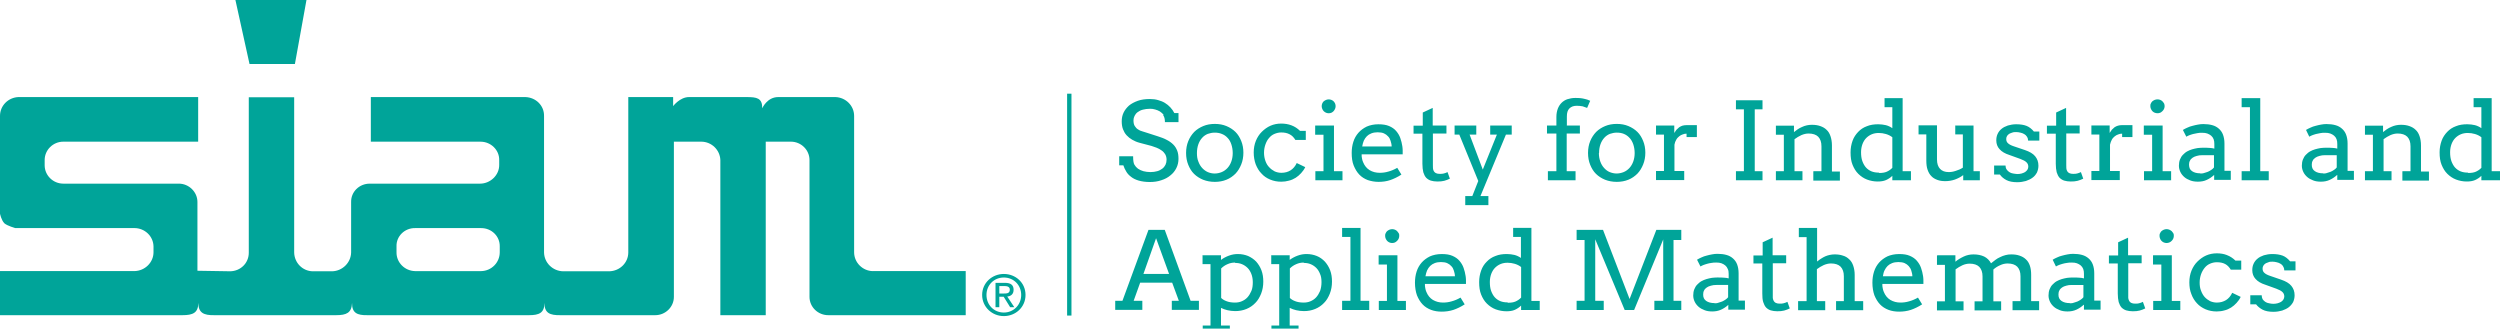
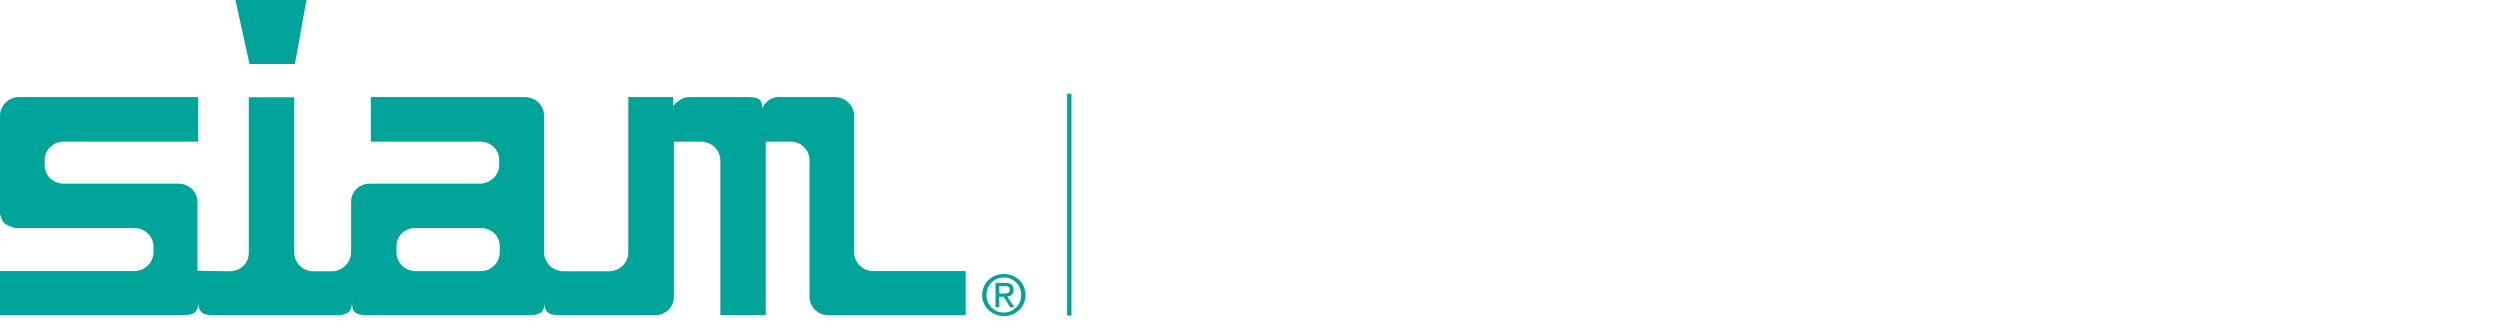
<svg xmlns="http://www.w3.org/2000/svg" viewBox="0 0 350 46">
  <path fill="#00A499" class="mark" d="m122.185,37.956c-1.418-.025-2.608-1.195-2.608-2.638v-19.09c0-1.444-1.19-2.588-2.607-2.638h-8.024c-1.545,0-2.228,1.543-2.228,1.568,0-1.444-.76-1.568-2.228-1.568h-8.024c-1.291,0-2.228,1.269-2.228,1.269v-1.269h-6.278v21.753c0,1.443-1.19,2.613-2.683,2.638h-6.429c-1.468-.025-2.658-1.195-2.683-2.638v-19.115c.025-1.444-1.139-2.588-2.607-2.638h-21.642v6.247h15.365c1.443,0,2.633,1.17,2.607,2.564v.672c.025,1.444-1.24,2.638-2.683,2.638h-15.441c-1.468,0-2.633,1.145-2.607,2.564v7.069c-.025,1.419-1.215,2.613-2.683,2.638h-2.683c-1.443-.025-2.582-1.195-2.607-2.638V13.614h-6.354v21.728c.025,1.443-1.114,2.613-2.607,2.638l-4.582-.075v-9.632c0-1.394-1.19-2.564-2.607-2.564H8.86c-1.443,0-2.607-1.17-2.607-2.564v-.747c0-1.394,1.164-2.564,2.607-2.564h18.883v-6.247H2.607c-1.443.05-2.607,1.195-2.607,2.638v13.689s.177.896.608,1.344c.43.373,1.544.672,1.519.672h16.681c1.468,0,2.658,1.145,2.683,2.564v.821c0,1.419-1.19,2.613-2.683,2.638H0v6.172h25.541c1.468,0,2.202-.324,2.228-1.717,0,1.394.759,1.742,2.228,1.717h17.061c1.443,0,2.177-.324,2.228-1.717-.025,1.419.734,1.742,2.152,1.717h22.63c1.418,0,2.152-.324,2.152-1.717,0,1.419.759,1.742,2.228,1.717h13.289c1.417,0,2.607-1.145,2.607-2.564v-21.728h3.822c1.468,0,2.633,1.17,2.683,2.564v21.728h6.354v-24.292h3.519c1.442,0,2.607,1.17,2.607,2.564v19.165c0,1.419,1.19,2.588,2.683,2.564h19.187v-6.172h-13.011Zm-52.22-2.638c0,1.444-1.164,2.613-2.607,2.638h-9.239c-1.443-.025-2.632-1.195-2.607-2.638v-.821c-.051-1.419,1.139-2.588,2.607-2.564h9.239c1.468,0,2.632,1.145,2.607,2.564v.821ZM34.932,8.96l-1.974-8.96h9.948l-1.62,8.96h-6.353Zm105.605,29.394c-1.645,0-3.037,1.244-3.037,2.937s1.392,2.962,3.037,2.962,3.037-1.244,3.037-2.962c0-1.717-1.392-2.937-3.037-2.937Zm0,5.401c-1.367,0-2.43-1.045-2.43-2.464,0-1.394,1.063-2.439,2.43-2.439s2.43,1.045,2.43,2.439c0,1.394-1.063,2.464-2.43,2.464Zm1.367-3.186c0-.672-.405-.971-1.216-.971h-1.316v3.41h.531v-1.469h.608l.911,1.469h.581l-.987-1.493c.507-.05.887-.324.887-.946Zm-2.0.523v-1.045h.709c.355,0,.76.075.76.498,0,.523-.405.548-.836.548h-.633Z" />
  <rect fill="#00A499" class="pipe" x="149.396" y="13.117" width=".609" height="31.062" />
-   <path fill="#00A499" class="name" d="m157.269,23.147h-.582v-1.269h1.949c0,.548.05.946.176,1.17.127.224.304.423.507.572.228.149.481.274.76.348.303.075.632.124.987.124.354,0,.658-.05.936-.124s.507-.199.709-.348c.202-.149.354-.348.456-.548.101-.224.152-.448.152-.722,0-.299-.076-.548-.202-.772-.127-.199-.304-.398-.507-.523-.202-.149-.43-.274-.683-.373-.253-.1-.482-.174-.709-.249l-1.696-.448c-.38-.1-.709-.249-1.012-.423-.304-.174-.557-.373-.785-.622-.228-.249-.38-.523-.507-.846-.127-.324-.177-.697-.177-1.12,0-.423.077-.821.253-1.195.178-.373.431-.697.76-.996.329-.274.759-.498,1.24-.672.481-.174,1.063-.249,1.695-.249.406,0,.811.05,1.14.149.354.1.683.224.961.398.279.174.532.373.76.622.227.249.405.498.556.796h.582v1.269h-1.899c0-.423-.076-.747-.252-.971l.076-.025c-.153-.224-.355-.373-.531-.498-.202-.124-.405-.199-.658-.274-.228-.075-.482-.1-.709-.1-.38,0-.734.05-1.013.124-.303.075-.531.199-.734.348-.202.149-.329.324-.43.523-.102.199-.153.398-.153.622,0,.324.051.597.177.796.127.199.278.373.456.473.178.124.38.224.607.274.228.075.431.149.633.199l1.544.498c.456.149.887.299,1.24.498.355.174.658.398.911.647.253.249.431.548.557.871.127.324.176.697.176,1.145,0,.448-.101.896-.303,1.294-.202.398-.482.747-.836,1.02-.354.299-.785.523-1.265.672-.482.174-1.038.249-1.62.249s-1.114-.075-1.544-.199c-.431-.124-.785-.299-1.064-.523-.303-.224-.531-.473-.683-.747-.178-.274-.304-.572-.405-.871Zm9.087-.074c-.202-.498-.304-1.045-.304-1.643v-.025c0-.597.102-1.145.304-1.643s.481-.921.836-1.294c.354-.348.785-.622,1.265-.821.481-.199,1.012-.299,1.62-.299.607,0,1.139.1,1.619.299.482.199.911.473,1.266.821.354.348.607.772.81,1.269s.303,1.045.303,1.643c0,.597-.101,1.145-.303,1.643s-.456.921-.81,1.294c-.355.348-.76.647-1.266.846-.481.199-1.038.299-1.619.299-.582,0-1.14-.1-1.645-.299-.482-.199-.911-.473-1.266-.821-.354-.348-.607-.772-.81-1.269Zm1.215-1.643c0,.448.051.846.203,1.195.126.348.303.647.531.896.227.249.506.448.785.572.303.124.607.199.961.199.355,0,.684-.075.987-.199.304-.124.582-.324.811-.572.227-.249.405-.548.531-.896.127-.348.202-.747.202-1.195,0-.448-.076-.871-.202-1.244-.127-.373-.304-.672-.531-.896-.228-.249-.482-.423-.811-.548-.303-.124-.632-.174-.987-.174-.354,0-.658.075-.961.174-.304.124-.557.299-.785.548-.228.249-.406.548-.531.896-.127.348-.203.772-.203,1.244Zm12.885,3.858c.329-.075.658-.224.936-.398.278-.174.531-.398.759-.647.228-.249.431-.523.582-.846l-1.19-.572c-.202.448-.507.796-.861,1.02-.354.224-.785.348-1.291.348-.329,0-.658-.075-.936-.199-.278-.149-.531-.324-.759-.572-.228-.224-.406-.523-.531-.871-.127-.348-.203-.747-.203-1.17,0-.423.077-.821.203-1.17.126-.348.278-.647.506-.896.202-.249.456-.448.76-.572.303-.124.607-.199.936-.199.456,0,.836.075,1.165.249.354.174.607.448.835.821v-.025h1.443v-1.269h-.81c-.354-.348-.734-.597-1.19-.771-.456-.174-.936-.249-1.443-.249-.531,0-1.038.1-1.494.299-.456.199-.861.498-1.214.846-.355.348-.633.772-.836,1.269s-.303,1.045-.303,1.643c0,.597.101,1.145.278,1.643.202.498.456.946.81,1.294.329.373.734.647,1.216.846.481.199.987.299,1.544.299.38,0,.734-.05,1.089-.149Zm4.859-9.732c.102.1.203.174.329.224.102.05.253.075.38.075s.253-.025.38-.075c.102-.05.202-.124.304-.224.076-.1.152-.199.202-.324.05-.124.076-.249.076-.373,0-.124-.026-.249-.076-.373-.051-.1-.102-.199-.202-.299-.076-.075-.178-.149-.304-.199-.127-.05-.253-.075-.38-.075s-.253.025-.38.075c-.126.05-.227.124-.329.199-.076.075-.152.174-.202.299-.05.124-.076.249-.076.373,0,.124.026.249.076.373.051.124.102.224.202.324Zm-.025,8.412h-1.139v1.269h3.797v-1.269h-1.191v-6.396h-2.607l-.026.025v1.269h1.165v5.102Zm9.34,1.244c-.506.174-1.063.249-1.645.249-.531,0-1.037-.1-1.493-.249-.456-.174-.862-.423-1.191-.772-.329-.348-.581-.771-.784-1.269-.203-.498-.279-1.095-.279-1.767,0-.548.076-1.07.228-1.543.152-.498.405-.921.709-1.269.303-.348.708-.647,1.164-.871.456-.199,1.013-.324,1.62-.324s1.114.075,1.519.249.734.398.987.697c.253.299.456.622.582.996.127.373.227.747.278,1.12.026.199.051.373.051.572v.572h-5.746c0.0.213.002.405.05.572.026.174.076.348.153.523.202.498.506.871.91,1.12.406.249.887.373,1.418.373.405,0,.81-.05,1.215-.174.38-.1.811-.274,1.24-.523l.582.946c-.531.348-1.063.597-1.569.772Zm-3.923-4.704h4.125c0-.274-.076-.548-.152-.796-.076-.249-.177-.448-.354-.622-.153-.174-.355-.324-.582-.423-.225-.098-.524-.147-.873-.148-.324.001-.624.05-.874.148-.253.1-.456.224-.632.398-.177.174-.304.373-.431.622-.101.249-.177.523-.227.821Zm8.429,2.414c0,.473.051.871.127,1.195.101.324.227.572.405.772.177.174.405.324.658.398.253.075.556.124.911.124.38,0,.683-.025.961-.1.279-.075.531-.174.785-.299l-.329-.921c-.176.1-.354.149-.531.199-.152.05-.354.05-.556.05s-.38-.025-.531-.1c-.153-.075-.279-.199-.355-.398-.076-.174-.076-.423-.076-.722v-4.43h1.899v-1.12h-1.924v-2.464l-1.392.647v1.842h-1.291v1.12h1.24v4.206Zm7.822,2.414l-.836,2.116h-.987v1.269h3.24v-1.269h-1.114l3.57-8.612h.81v-1.269h-3.012v1.269h.937l-1.975,4.903-1.848-4.903h.937v-1.269h-3.038v1.269h.658l2.658,6.496Zm12.378-6.645h1.848v-1.12h-1.848l.025-.025v-1.244c0-.498.102-.871.355-1.12.253-.249.582-.373,1.012-.373.304,0,.557.025.836.075.253.075.456.149.633.224l.43-.996c-.101-.05-.227-.1-.354-.149-.127-.05-.279-.075-.456-.124-.177-.05-.355-.075-.582-.1-.228-.025-.456-.025-.734-.025-.38,0-.734.075-1.063.174-.304.1-.582.274-.811.498-.227.224-.405.498-.531.821-.127.348-.202.722-.202,1.17v1.195h-1.316v1.12h1.316v5.276h-1.19v1.269h3.873v-1.269h-1.24v-5.276Zm3.291,1.07c.202-.498.481-.921.836-1.294.354-.348.785-.622,1.265-.821.481-.199,1.013-.299,1.62-.299s1.139.1,1.619.299c.482.199.911.473,1.266.821.354.348.607.772.81,1.269s.304,1.045.304,1.643c0,.597-.102,1.145-.304,1.643s-.456.921-.81,1.294c-.355.348-.76.647-1.266.846-.481.199-1.037.299-1.619.299s-1.14-.1-1.645-.299c-.482-.199-.911-.473-1.266-.821-.354-.348-.607-.772-.81-1.269-.202-.498-.303-1.045-.303-1.643v-.025c0-.597.101-1.145.303-1.643Zm1.216,1.668c0,.448.076.846.202,1.195.127.348.303.647.531.896.227.249.481.448.785.572.303.124.632.199.961.199s.684-.075.987-.199c.304-.124.582-.324.811-.572.227-.249.405-.548.531-.896.127-.348.202-.747.202-1.195,0-.448-.076-.871-.202-1.244-.127-.348-.304-.672-.531-.896-.228-.249-.482-.423-.785-.548-.304-.124-.633-.174-.987-.174-.355,0-.658.075-.962.174-.304.124-.556.299-.785.548-.227.249-.405.548-.531.896-.127.348-.202.772-.202,1.244h-.025Zm13.719-2.24v-1.668h-1.468c-.202,0-.38.025-.557.075-.152.05-.303.124-.455.224-.127.1-.253.224-.38.348-.102.149-.202.299-.304.448v-1.045h-2.557v1.269h1.114v5.102h-1.114v1.269h3.949v-1.269h-1.367v-3.684c.051-.274.127-.498.253-.697.102-.199.253-.348.406-.473.152-.124.329-.224.506-.274.177-.075.355-.1.531-.1v.473h1.443Zm9.189,4.779h-1.088v-8.661h1.088v-1.269h-3.72v1.269h1.114v8.661h-1.114v1.269h3.72v-1.269Zm5.594 0h-1.114v-4.48c.304-.224.633-.423.962-.572.354-.149.683-.224,1.012-.224.582,0,1.038.149,1.342.448.303.324.456.747.456,1.344v3.484h-1.114l-.026.05v1.269h3.721v-1.269h-1.114v-3.659c0-.498-.076-.921-.202-1.294s-.304-.672-.556-.896c-.253-.249-.531-.398-.887-.523-.354-.124-.734-.174-1.165-.174-.252,0-.481.025-.708.075-.228.05-.456.124-.658.224-.202.075-.406.199-.608.324-.176.124-.354.249-.531.398v-.896h-2.531v1.269h1.114v5.102h-1.114v1.269h3.72v-1.269Zm10.53,1.443c-.531,0-1.037-.1-1.493-.274-.456-.174-.861-.448-1.216-.796-.354-.348-.607-.772-.81-1.269s-.278-1.07-.278-1.742c0-.597.101-1.12.278-1.618s.456-.896.785-1.244c.329-.349.734-.622,1.215-.797.482-.199,1.013-.274,1.595-.274.379,0,.734.05,1.063.124.303.075.632.224.911.423v-2.937h-1.089v-1.269h2.532v10.229h1.164v1.269h-2.607v-.622c-.253.249-.557.448-.887.597-.354.149-.734.199-1.165.199Zm-.861-1.419c.304.124.658.174,1.013.174l.051.05c.43,0,.784-.05,1.063-.174.278-.124.556-.299.785-.548v-4.281c-.253-.199-.557-.348-.887-.448-.329-.1-.683-.149-1.012-.149-.329,0-.658.05-.962.174-.304.124-.556.299-.785.523-.227.224-.405.523-.531.846-.127.348-.202.722-.202,1.145,0,.473.051.896.178,1.244.127.348.303.672.506.896.228.249.482.423.785.548Zm10.303,1.369c.482,0,.936-.075,1.367-.224.405-.149.81-.348,1.165-.622v.722h2.328v-1.269h-.885v-6.397h-2.557v1.244h1.063v4.654c-.304.199-.633.348-.987.448-.354.124-.683.174-.987.174-.531,0-.936-.149-1.216-.448-.278-.299-.43-.722-.43-1.319v-4.779h-2.582v1.269h1.088v3.659c0,.498.051.946.178,1.294.127.373.303.672.531.896.227.249.507.398.836.523.329.124.683.174,1.088.174Zm1.392-7.79h.026v-.025l-.026.025Zm9.998.05c-.379-.149-.861-.224-1.443-.224-.43,0-.81.075-1.164.174-.355.124-.658.274-.887.473-.253.199-.43.448-.556.722-.127.274-.177.572-.177.896,0,.473.152.896.456,1.22.304.348.76.622,1.392.821l1.519.548c.405.149.684.299.861.473.178.174.253.373.253.622,0,.149-.051.299-.127.423s-.202.224-.329.324c-.127.075-.303.149-.481.199-.202.05-.38.075-.582.075s-.405-.05-.607-.075c-.202-.025-.38-.1-.531-.199-.153-.1-.278-.224-.38-.373-.102-.149-.152-.348-.152-.548h-1.595v1.269h.811c.227.324.531.572.911.772.379.199.885.299,1.519.299.456,0,.861-.075,1.215-.174.355-.124.684-.274.936-.473.279-.199.456-.448.608-.722.127-.299.202-.597.202-.946,0-.523-.153-.946-.456-1.319-.304-.373-.785-.647-1.443-.871l-1.545-.523c-.379-.124-.658-.274-.81-.423-.177-.149-.253-.348-.253-.597,0-.149.026-.274.102-.398.051-.1.152-.224.278-.299.127-.1.278-.124.456-.199.178-.075.354-.075.556-.075s.38.025.582.075c.202.05.38.1.531.199.153.075.279.199.38.348l.026.05c.101.149.152.324.152.523h1.57v-1.269h-.76c-.303-.373-.658-.647-1.038-.796Zm4.101,5.301c0,.473.051.871.127,1.195.101.324.227.572.405.772.178.174.405.324.658.398.253.075.556.124.911.124.38,0,.683-.025.961-.1.279-.075.532-.174.785-.299l-.329-.921c-.176.1-.354.149-.531.199-.152.05-.354.05-.556.05s-.38-.025-.531-.1c-.153-.075-.278-.199-.355-.398-.076-.174-.076-.423-.076-.722v-4.43h1.874v-1.12h-1.899v-2.464l-1.392.647v1.842h-1.291v1.12h1.24v4.206Zm8.96,1.02h-1.367v-3.684c.051-.274.153-.498.253-.697.102-.199.253-.348.405-.473.153-.124.329-.224.507-.274.178-.075.354-.1.531-.1v.473h1.443v-1.668h-1.468c-.202,0-.38.025-.557.075-.176.05-.329.124-.481.224-.127.1-.253.224-.38.348-.101.149-.202.299-.303.448v-1.045h-2.557v1.269h1.114v5.102h-1.114v1.269h3.974v-1.269Zm4.531.025h-1.139v1.269h3.797v-1.269h-1.19v-6.396h-2.608l-.026.025v1.269h1.165v5.102Zm.026-8.412c.101.1.202.174.329.224.126.05.278.075.405.075s.253-.025.38-.075c.101-.05.202-.124.303-.224.102-.1.177-.199.228-.324.05-.124.076-.249.076-.373,0-.124-.026-.249-.076-.373-.077-.1-.127-.199-.228-.299-.076-.075-.177-.149-.303-.199-.127-.05-.253-.075-.38-.075-.153,0-.279.025-.405.075-.127.05-.228.124-.329.199-.077.075-.153.174-.203.299-.076.124-.076.249-.076.373,0,.124.026.249.076.373.051.124.127.224.203.324Zm5.315,9.707c-.329-.124-.607-.274-.835-.473-.228-.199-.431-.448-.557-.722s-.202-.548-.202-.871c0-.324.051-.622.152-.871.102-.249.228-.473.405-.647.178-.174.355-.348.582-.473.228-.124.456-.224.709-.299.253-.075.481-.124.76-.174.253-.025.506-.05.734-.05.38,0,.683,0,.936.025.253,0,.481.05.683.1v-.622c0-.274-.025-.498-.101-.697-.076-.199-.202-.373-.354-.498-.153-.124-.329-.224-.532-.299-.202-.075-.43-.1-.708-.1-.253,0-.482,0-.684.05-.202.05-.43.075-.607.124-.202.05-.38.124-.531.174-.152.075-.304.124-.405.199l-.482-.946c.203-.124.406-.224.633-.324.228-.1.456-.199.709-.249.253-.075.507-.124.759-.174.253-.05.507-.075.76-.075.456,0,.885.05,1.24.149.38.1.683.274.936.498.253.224.456.498.582.846.127.349.202.747.202,1.22v3.833h.887v1.269h-2.329v-.697l-.025.025c-.304.274-.633.498-1.013.672-.354.174-.785.249-1.24.249-.379,0-.759-.05-1.063-.174Zm-.076-1.668c.076.149.177.274.329.373.152.1.304.174.507.224.202.05.405.075.658.075l-.051.025c.178,0,.38,0,.582-.075.202-.075.38-.1.531-.174.178-.075.329-.174.481-.274.153-.1.253-.199.355-.324v-1.717h-1.645c-.279,0-.531.025-.76.1-.227.05-.43.149-.582.249-.176.124-.303.249-.379.423-.102.174-.127.373-.127.572s.05.373.101.523Zm11.061.373h-1.19v-10.229h-2.607v1.269h1.164v8.96h-1.164v1.269h3.796v-1.269Zm11.036-.05h.886v1.269h-2.329v-.697l-.05.025c-.304.274-.633.498-1.013.672-.379.174-.785.249-1.24.249-.379,0-.759-.05-1.063-.174-.329-.124-.607-.274-.835-.473-.228-.199-.431-.448-.557-.722-.127-.274-.202-.548-.202-.871,0-.324.051-.622.152-.871.102-.249.228-.473.405-.647.177-.174.355-.348.582-.473.228-.124.456-.224.709-.299.253-.075.481-.124.76-.174.252-.025.506-.05.734-.05.38,0,.683,0,.936.025.253,0,.481.05.683.1v-.622c0-.274-.025-.498-.101-.697-.076-.199-.202-.373-.354-.498-.153-.124-.329-.224-.532-.299-.202-.075-.43-.1-.708-.1-.253,0-.482,0-.684.05-.202.05-.43.075-.607.124-.202.05-.38.124-.531.174-.152.075-.304.124-.405.199l-.456-.946c.202-.124.405-.224.632-.324.228-.1.456-.199.709-.249.253-.075.507-.124.76-.174.253-.05.507-.075.759-.075.456,0,.887.05,1.24.149.38.1.684.274.936.498.253.224.456.498.582.846.127.349.202.747.202,1.22v3.833Zm-1.519-2.19h-1.645c-.278,0-.531.025-.759.1-.228.05-.431.149-.582.249-.178.124-.304.249-.38.423-.101.174-.127.373-.127.572s.026.373.102.523c.076.149.176.274.329.373.152.1.303.174.506.224.202.05.406.075.658.075l-.025.025c.177,0,.38,0,.557-.075.176-.075.379-.1.531-.174.176-.075.329-.174.481-.274.152-.1.253-.199.354-.324v-1.717Zm11.796-1.369c0-.498-.076-.921-.202-1.294-.127-.373-.304-.672-.557-.896-.253-.249-.531-.398-.885-.523-.355-.124-.734-.174-1.165-.174-.253,0-.481.025-.709.075-.227.05-.456.124-.658.224-.202.075-.405.199-.607.324-.177.124-.354.249-.531.398v-.896h-2.532v1.269h1.114v5.102h-1.114v1.269h3.721v-1.269h-1.114v-4.48c.304-.224.633-.423.962-.572.354-.149.683-.224,1.012-.224.582,0,1.038.149,1.341.448.304.324.456.747.456,1.344v3.484h-1.114l-.025.05v1.269h3.721v-1.269h-1.114v-3.659Zm11.061,3.609v1.269h-2.608v-.622c-.252.249-.556.448-.885.597-.354.149-.734.199-1.165.199-.531,0-1.038-.1-1.493-.274-.456-.174-.862-.448-1.216-.796-.354-.348-.607-.772-.81-1.269s-.279-1.07-.279-1.742c0-.597.102-1.12.279-1.618.176-.498.456-.896.785-1.244.329-.349.734-.622,1.215-.797.481-.199,1.013-.274,1.594-.274.38,0,.735.05,1.064.124.303.075.632.224.91.423v-2.937h-1.088v-1.269h2.531v10.229h1.165Zm-2.608-4.754c-.252-.199-.556-.348-.885-.448-.329-.1-.683-.149-1.012-.149-.329,0-.658.05-.962.174-.304.124-.557.299-.785.523-.227.224-.405.523-.531.846-.127.348-.202.722-.202,1.145,0,.473.051.896.177,1.244.126.348.303.672.506.896.228.249.482.423.785.548.304.124.658.174,1.013.174l.05.05c.431,0,.785-.05,1.064-.174.278-.124.556-.299.784-.548v-4.281Zm-180.708,22.898h1.165v1.269h-3.797v-1.269h.987l-.936-2.539h-4.48l-.911,2.539h1.215v1.269h-3.797v-1.269h1.013l3.645-9.931h2.278l3.62,9.931Zm-3.012-3.758l-1.823-5.003-1.771,5.003h3.594Zm12.935-.498c.177.473.253.996.253,1.568,0,.622-.102,1.17-.304,1.692-.202.498-.456.946-.81,1.294-.355.373-.76.647-1.24.846-.481.199-1.012.299-1.569.299-.405,0-.759-.05-1.088-.124-.304-.075-.608-.174-.911-.324v2.464h1.24v1.269h-3.797v-1.269h1.088v-8.587h-1.114v-1.269l.051.025h2.532v.647c.329-.249.708-.448,1.114-.597.405-.149.81-.224,1.24-.224.531,0,1.012.1,1.442.274.431.199.811.448,1.14.796.303.348.556.747.734,1.22Zm-1.216,1.643c0-.423-.076-.821-.202-1.145s-.303-.622-.531-.846c-.227-.224-.481-.398-.785-.523-.303-.124-.607-.174-.961-.174v-.05c-.38,0-.734.075-1.063.224-.355.149-.633.348-.887.597v4.132c.178.174.405.324.734.448.304.124.709.199,1.19.199.329,0,.658-.05.937-.174.303-.124.581-.299.81-.548.227-.249.405-.548.556-.896.153-.348.202-.772.202-1.244Zm10.834-1.643c.178.473.253.996.253,1.568,0,.622-.101,1.17-.304,1.692-.202.498-.455.946-.81,1.294-.354.373-.759.647-1.24.846-.481.199-.987.299-1.569.299-.405,0-.759-.05-1.088-.124-.304-.075-.607-.174-.911-.324v2.464h1.24v1.269h-3.797v-1.269h1.089v-8.587h-1.114v-1.269l.05.025h2.532v.647c.329-.249.709-.448,1.114-.597.405-.149.81-.224,1.24-.224.531,0,1.012.1,1.443.274.43.174.81.448,1.139.796.304.348.557.747.734,1.22Zm-1.215,1.643c0-.423-.051-.821-.202-1.145-.127-.324-.304-.622-.531-.846-.228-.224-.482-.398-.785-.523-.304-.124-.608-.174-.962-.174v-.05c-.38,0-.734.075-1.063.224-.355.149-.633.348-.887.597v4.132c.178.174.405.324.735.448.303.124.708.199,1.19.199.329,0,.658-.05.936-.174.303-.124.582-.299.81-.548.228-.249.405-.548.557-.896.127-.348.202-.772.202-1.244Zm5.467-7.591h-2.582v1.269h1.165v8.935h-1.165v1.294h3.797v-1.294h-1.216v-10.204Zm5.164,3.833h-2.608l-.025.025v1.269h1.164v5.102h-1.139v1.269h3.797v-1.269h-1.19v-6.397Zm-.355-3.584c-.127-.05-.253-.075-.38-.075-.127,0-.252.025-.379.075-.127.05-.228.124-.329.199-.077.075-.153.174-.202.299-.077.124-.077.249-.077.373,0,.124.026.249.077.373.05.124.126.224.202.324.101.1.202.174.329.224.101.05.252.075.379.075.127,0,.253-.025.38-.075.102-.05.202-.124.304-.224.101-.1.177-.199.227-.324.051-.124.076-.249.076-.373,0-.124,0-.274-.076-.373-.076-.1-.127-.199-.227-.299-.076-.075-.177-.149-.304-.199Zm9.898,6.471c.025.199.051.373.051.572v.548h-5.747c0,.224,0,.423.051.597.025.174.076.348.152.523.202.498.507.871.911,1.12.431.249.886.373,1.418.373.405,0,.81-.05,1.215-.174.38-.1.811-.274,1.24-.523l.582.946c-.531.348-1.063.597-1.57.772-.531.174-1.088.249-1.645.249-.531,0-1.038-.075-1.494-.249-.456-.174-.861-.423-1.19-.772-.329-.348-.582-.772-.785-1.269-.176-.498-.278-1.095-.278-1.767,0-.548.076-1.07.228-1.543.152-.498.405-.921.708-1.269.304-.348.709-.647,1.165-.871.456-.199,1.012-.324,1.645-.324s1.089.075,1.494.249.734.398.987.697c.253.299.456.622.582.996.127.373.227.747.278,1.12Zm-1.494.05c0-.274-.076-.548-.152-.796-.076-.249-.177-.448-.355-.622-.152-.174-.354-.324-.581-.423-.225-.098-.524-.147-.873-.148-.325.001-.624.05-.874.148-.253.1-.456.224-.633.398-.176.174-.303.373-.43.622-.102.249-.177.523-.228.821h4.126Zm10.707,3.459h1.165v1.269h-2.608v-.622c-.253.249-.556.448-.885.597-.329.149-.735.199-1.165.199-.531,0-1.038-.1-1.519-.274-.456-.174-.861-.448-1.216-.796-.354-.348-.607-.772-.81-1.269-.202-.498-.278-1.07-.278-1.742,0-.597.101-1.12.278-1.618.177-.498.431-.896.785-1.244.329-.348.734-.622,1.215-.796.482-.199,1.013-.274,1.595-.274.379,0,.734.05,1.063.124.304.075.633.224.911.423v-2.937h-1.089v-1.269h2.557v10.229Zm-1.443-4.754c-.253-.199-.556-.348-.885-.448-.329-.1-.684-.149-1.013-.149s-.658.05-.961.174c-.304.124-.557.299-.785.523-.228.224-.405.523-.531.846-.127.348-.202.722-.202,1.145,0,.473.05.896.176,1.244.127.348.304.672.507.896.227.249.481.423.785.548.303.124.658.174,1.012.174l.051.05c.431,0,.785-.05,1.063-.174.278-.124.557-.299.785-.548v-4.281Zm15.188,4.48l-3.721-9.682h-3.695v1.419h1.114v8.512h-1.114v1.294h3.797v-1.294h-1.19v-8.612l4.126,9.906h1.316l4.075-9.881v8.587h-1.24v1.294h3.771v-1.294h-1.088v-8.512h1.088v-1.419h-3.493l-3.746,9.682Zm15.263.224h.886v1.269h-2.329v-.672c-.303.274-.632.498-1.012.672-.38.174-.785.249-1.24.249-.38,0-.759-.05-1.063-.174-.329-.124-.607-.274-.836-.473-.227-.199-.43-.448-.556-.722-.127-.274-.202-.548-.202-.871,0-.323.05-.622.152-.871.102-.249.227-.473.405-.647.178-.174.355-.348.582-.473.227-.124.456-.224.709-.299.253-.075.481-.124.759-.174.253-.025.482-.05.735-.05.379,0,.683,0,.936.025.253,0,.481.05.683.1v-.622c0-.274-.025-.498-.127-.697-.076-.199-.202-.373-.354-.498-.152-.124-.329-.224-.531-.299-.202-.075-.431-.1-.709-.1-.253,0-.481,0-.683.05-.228.025-.431.075-.608.124-.202.05-.379.124-.531.174-.152.075-.303.124-.405.199l-.481-.946c.202-.124.405-.224.632-.324.228-.1.456-.199.709-.249.253-.075.507-.124.76-.174.253-.05.506-.075.759-.075.456,0,.887.05,1.24.149.38.1.684.274.936.498.253.224.456.498.582.846.127.348.202.747.202,1.22v3.833Zm-1.468-2.19h-1.645c-.278,0-.531.025-.76.1-.227.05-.43.149-.581.249-.177.124-.304.249-.38.423-.102.174-.127.373-.127.572,0,.199.025.373.101.523.077.149.177.274.329.373.153.1.304.174.507.224.202.05.405.075.658.075l-.025.025c.176,0,.38,0,.556-.075.177-.075.38-.1.531-.174.177-.075.329-.174.482-.274.152-.1.252-.199.354-.324v-1.717Zm7.771,2.563c-.152.05-.354.05-.556.05s-.38-.025-.531-.1c-.153-.075-.279-.199-.355-.398-.076-.174-.101-.423-.076-.722v-4.43h1.874v-1.12h-1.899v-2.464l-1.393.647v1.842h-1.29v1.12h1.24v4.206c0,.473.025.871.127,1.195.101.323.227.572.405.771.176.174.405.324.658.398.253.075.556.124.911.124.379,0,.683-.025.961-.1.279-.075.531-.174.785-.299l-.329-.921c-.176.1-.354.149-.531.199Zm9.949-3.957c0-.498-.077-.921-.202-1.294-.127-.373-.304-.672-.557-.896-.253-.249-.531-.423-.885-.523-.355-.124-.735-.174-1.165-.174-.228,0-.456.025-.684.075-.202.05-.43.1-.632.199-.202.1-.405.199-.582.324-.202.1-.354.249-.507.373h-.05v-4.679h-2.532l-.025.025v1.269h1.088v8.96h-1.19v1.269h3.797v-1.269h-1.165v-4.48c.304-.224.633-.423.962-.572.354-.149.683-.224,1.012-.224.582,0,1.038.149,1.342.448.303.324.456.747.456,1.344v3.485h-1.089v1.269h3.797v-1.269h-1.19v-3.659Zm9.568.125c.025.199.051.373.051.572v.548h-5.747c0,.224,0,.423.051.597.026.174.076.348.152.523.203.498.507.871.911,1.12.431.249.887.373,1.418.373.405,0,.81-.05,1.215-.174.38-.1.811-.274,1.24-.523l.582.946c-.531.348-1.063.597-1.569.772-.531.174-1.088.249-1.645.249-.531,0-1.038-.075-1.494-.249-.455-.174-.861-.423-1.19-.772-.329-.348-.581-.772-.785-1.269-.176-.498-.278-1.095-.278-1.767,0-.548.076-1.07.228-1.543.152-.498.405-.921.708-1.269.304-.348.709-.647,1.165-.871.456-.199,1.013-.324,1.645-.324.633,0,1.089.075,1.494.249s.734.398.987.697c.253.299.456.622.582.996.127.373.227.747.278,1.12Zm-1.494.05c0-.274-.076-.548-.152-.796-.076-.249-.202-.448-.354-.622-.153-.174-.355-.324-.582-.423-.225-.098-.524-.147-.873-.148-.324.001-.624.05-.874.148-.253.1-.456.224-.632.398-.177.174-.304.373-.431.622-.127.249-.177.523-.227.821h4.125Zm16.631-.174c0-.498-.05-.921-.176-1.294s-.304-.672-.557-.896c-.253-.249-.531-.398-.885-.523-.355-.124-.734-.174-1.165-.174-.278,0-.557.025-.81.1-.253.075-.507.149-.735.274-.252.1-.481.249-.683.398-.202.149-.405.299-.607.473-.228-.423-.557-.747-.962-.946-.43-.199-.911-.299-1.494-.299-.252,0-.481.025-.708.075-.228.05-.456.124-.658.224-.202.1-.405.199-.608.324-.202.124-.379.249-.556.398v-.896h-2.532l-.05.075v1.269h1.114v5.102h-1.114v1.269h3.72v-1.269h-1.114v-4.48c.304-.224.633-.423.962-.572.329-.149.683-.224,1.012-.224.582,0,1.038.149,1.342.448.303.324.456.747.456,1.344v3.485h-1.114v1.269h3.72v-1.269h-1.088v-4.455c.278-.249.582-.448.936-.597.354-.174.709-.249,1.063-.249.582,0,1.038.149,1.342.448.303.324.456.747.456,1.344v3.484h-1.114v1.269h3.72v-1.269h-1.114v-3.659Zm8.835,3.584h.885v1.269h-2.328v-.697l-.051.025c-.303.274-.632.498-1.012.672-.38.174-.785.249-1.24.249-.38,0-.76-.05-1.063-.174-.329-.124-.607-.274-.836-.473-.227-.199-.43-.448-.556-.722-.127-.274-.202-.548-.202-.871,0-.323.05-.622.152-.871.101-.249.227-.473.405-.647.178-.174.354-.348.582-.473.227-.124.456-.224.709-.299.252-.075.481-.124.759-.174.253-.025.507-.05.734-.05.38,0,.684,0,.937.025.252,0,.481.05.683.1v-.622c0-.274-.025-.498-.102-.697-.076-.199-.202-.373-.354-.498s-.329-.224-.531-.299c-.202-.075-.431-.1-.709-.1-.253,0-.481,0-.683.05-.228.025-.431.075-.607.124-.203.05-.38.124-.532.174-.152.075-.303.124-.405.199l-.456-.946c.202-.124.406-.224.633-.324.227-.1.456-.199.709-.249.253-.075.506-.124.759-.174.253-.05.507-.075.76-.075.456,0,.885.05,1.24.149.38.1.683.274.936.498.253.224.456.498.582.846.127.348.202.747.202,1.22v3.833Zm-1.519-2.19h-1.645c-.278,0-.531.025-.76.1-.227.05-.43.149-.582.249-.176.124-.303.249-.379.423-.102.174-.127.373-.127.572,0,.199.025.373.101.523.076.149.177.274.329.373.153.1.304.174.507.224.202.05.405.075.658.075l-.025.025c.176,0,.379,0,.556-.075.177-.075.38-.1.531-.174.178-.075.329-.174.481-.274.153-.1.253-.199.355-.324v-1.717Zm7.796,2.563c-.152.05-.354.05-.556.05s-.38-.025-.531-.1c-.153-.075-.278-.199-.355-.398-.076-.174-.101-.423-.076-.722v-4.43h1.874v-1.12h-1.899v-2.464l-1.392.647v1.842h-1.291v1.12h1.24v4.206c0,.473.051.871.127,1.195.101.323.227.572.405.771.177.174.405.324.658.398.253.075.556.124.911.124.38,0,.683-.025.962-.1.278-.075.531-.174.784-.299l-.329-.921c-.176.1-.354.149-.531.199Zm3.848-10.379c-.127,0-.253.025-.38.075-.127.05-.227.124-.329.199-.076.075-.152.174-.202.299-.076.124-.076.249-.076.373,0,.124.025.249.076.373.051.124.101.224.202.324.102.1.202.174.329.224.102.05.253.075.38.075s.253-.025.38-.075c.126-.05.227-.124.329-.224.101-.1.176-.199.227-.324.051-.124.076-.249.076-.373,0-.124,0-.274-.076-.373-.076-.1-.127-.199-.227-.299-.102-.075-.203-.149-.329-.199-.127-.05-.253-.075-.38-.075Zm.734,3.659h-2.608l-.025.025v1.269h1.165v5.102h-1.14v1.269h3.797v-1.269h-1.19v-6.397Zm7.721-.025c-.431-.174-.911-.249-1.418-.249-.531,0-1.038.1-1.494.299-.456.199-.861.498-1.215.846-.355.348-.633.771-.836,1.269-.202.498-.304,1.045-.304,1.643,0,.597.077,1.145.279,1.643.176.498.456.946.785,1.294.329.373.759.647,1.215.846.481.199.987.299,1.545.299.379,0,.759-.05,1.088-.149.329-.075.658-.224.936-.398.279-.174.531-.398.76-.647.227-.249.43-.523.582-.846l-1.19-.572c-.202.448-.507.796-.861,1.02-.38.224-.785.349-1.291.349-.329,0-.658-.075-.936-.199-.279-.149-.531-.324-.76-.572-.202-.224-.38-.523-.507-.871-.152-.348-.202-.747-.202-1.17,0-.423.077-.821.202-1.17.127-.349.304-.647.507-.896.202-.249.456-.448.76-.572.278-.124.607-.199.936-.199.456,0,.836.075,1.165.249.329.174.582.448.81.821v-.025h1.443v-1.269h-.81c-.355-.348-.735-.597-1.19-.772Zm7.796.075c-.405-.149-.885-.224-1.443-.224-.456,0-.836.075-1.19.174-.354.124-.658.274-.885.473-.253.199-.431.448-.557.722-.127.274-.178.572-.178.896,0,.473.153.896.456,1.22.304.348.76.622,1.392.821l1.52.548c.405.149.683.299.861.473.176.174.253.373.253.622,0,.149-.051.299-.127.423-.077.124-.177.224-.329.324-.127.075-.304.149-.482.199-.202.05-.38.075-.582.075s-.405-.025-.607-.075c-.202-.025-.38-.1-.531-.199-.152-.1-.278-.224-.38-.373-.076-.149-.127-.348-.127-.548h-1.594v1.269h.81c.228.299.532.548.911.747.38.199.887.299,1.519.299.456,0,.862-.075,1.216-.174.354-.124.683-.274.936-.473.253-.199.456-.448.607-.722.127-.299.202-.597.202-.946,0-.523-.152-.946-.455-1.319-.304-.373-.785-.647-1.443-.871l-1.52-.523c-.379-.124-.658-.274-.81-.423-.178-.149-.253-.348-.253-.597,0-.149.026-.274.102-.398.051-.1.152-.224.278-.299.127-.1.304-.124.456-.199.152-.075.354-.075.556-.075.178,0,.355.025.557.075.202.05.38.1.531.199.152.075.278.199.38.348l.025.075c.102.149.153.324.153.523h1.569v-1.269h-.759c-.304-.373-.658-.647-1.038-.796Z" />
</svg>